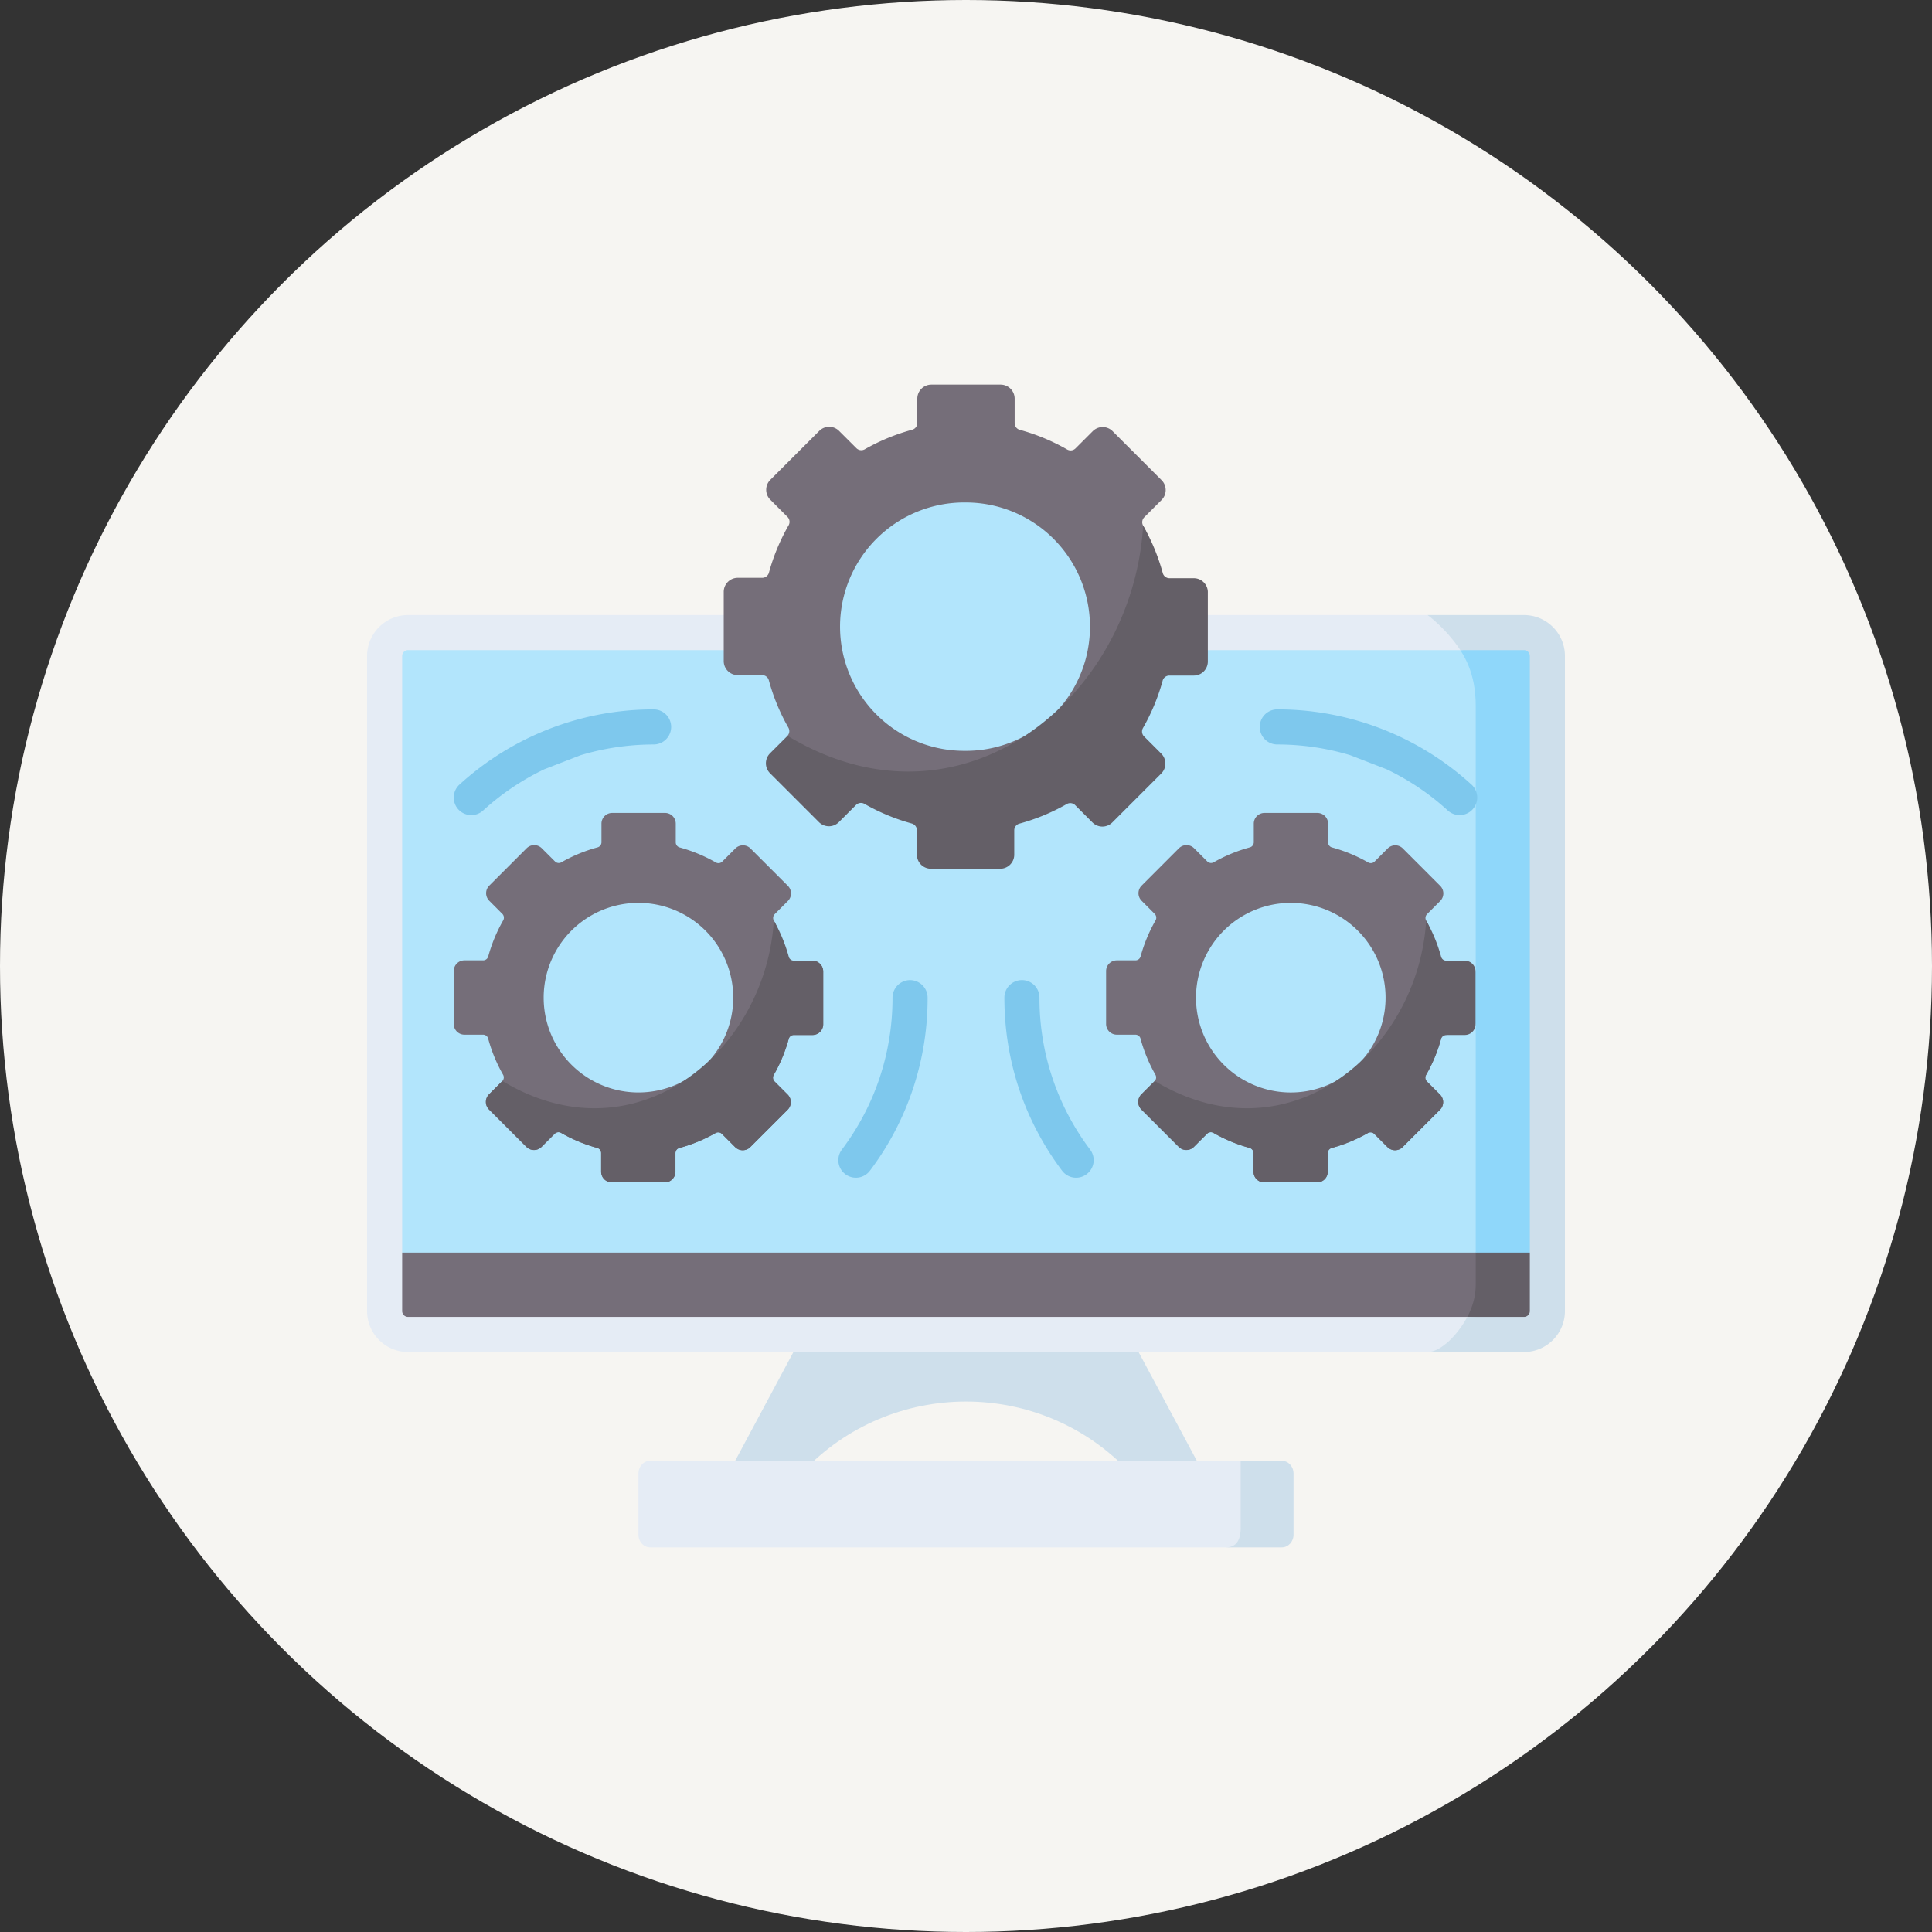
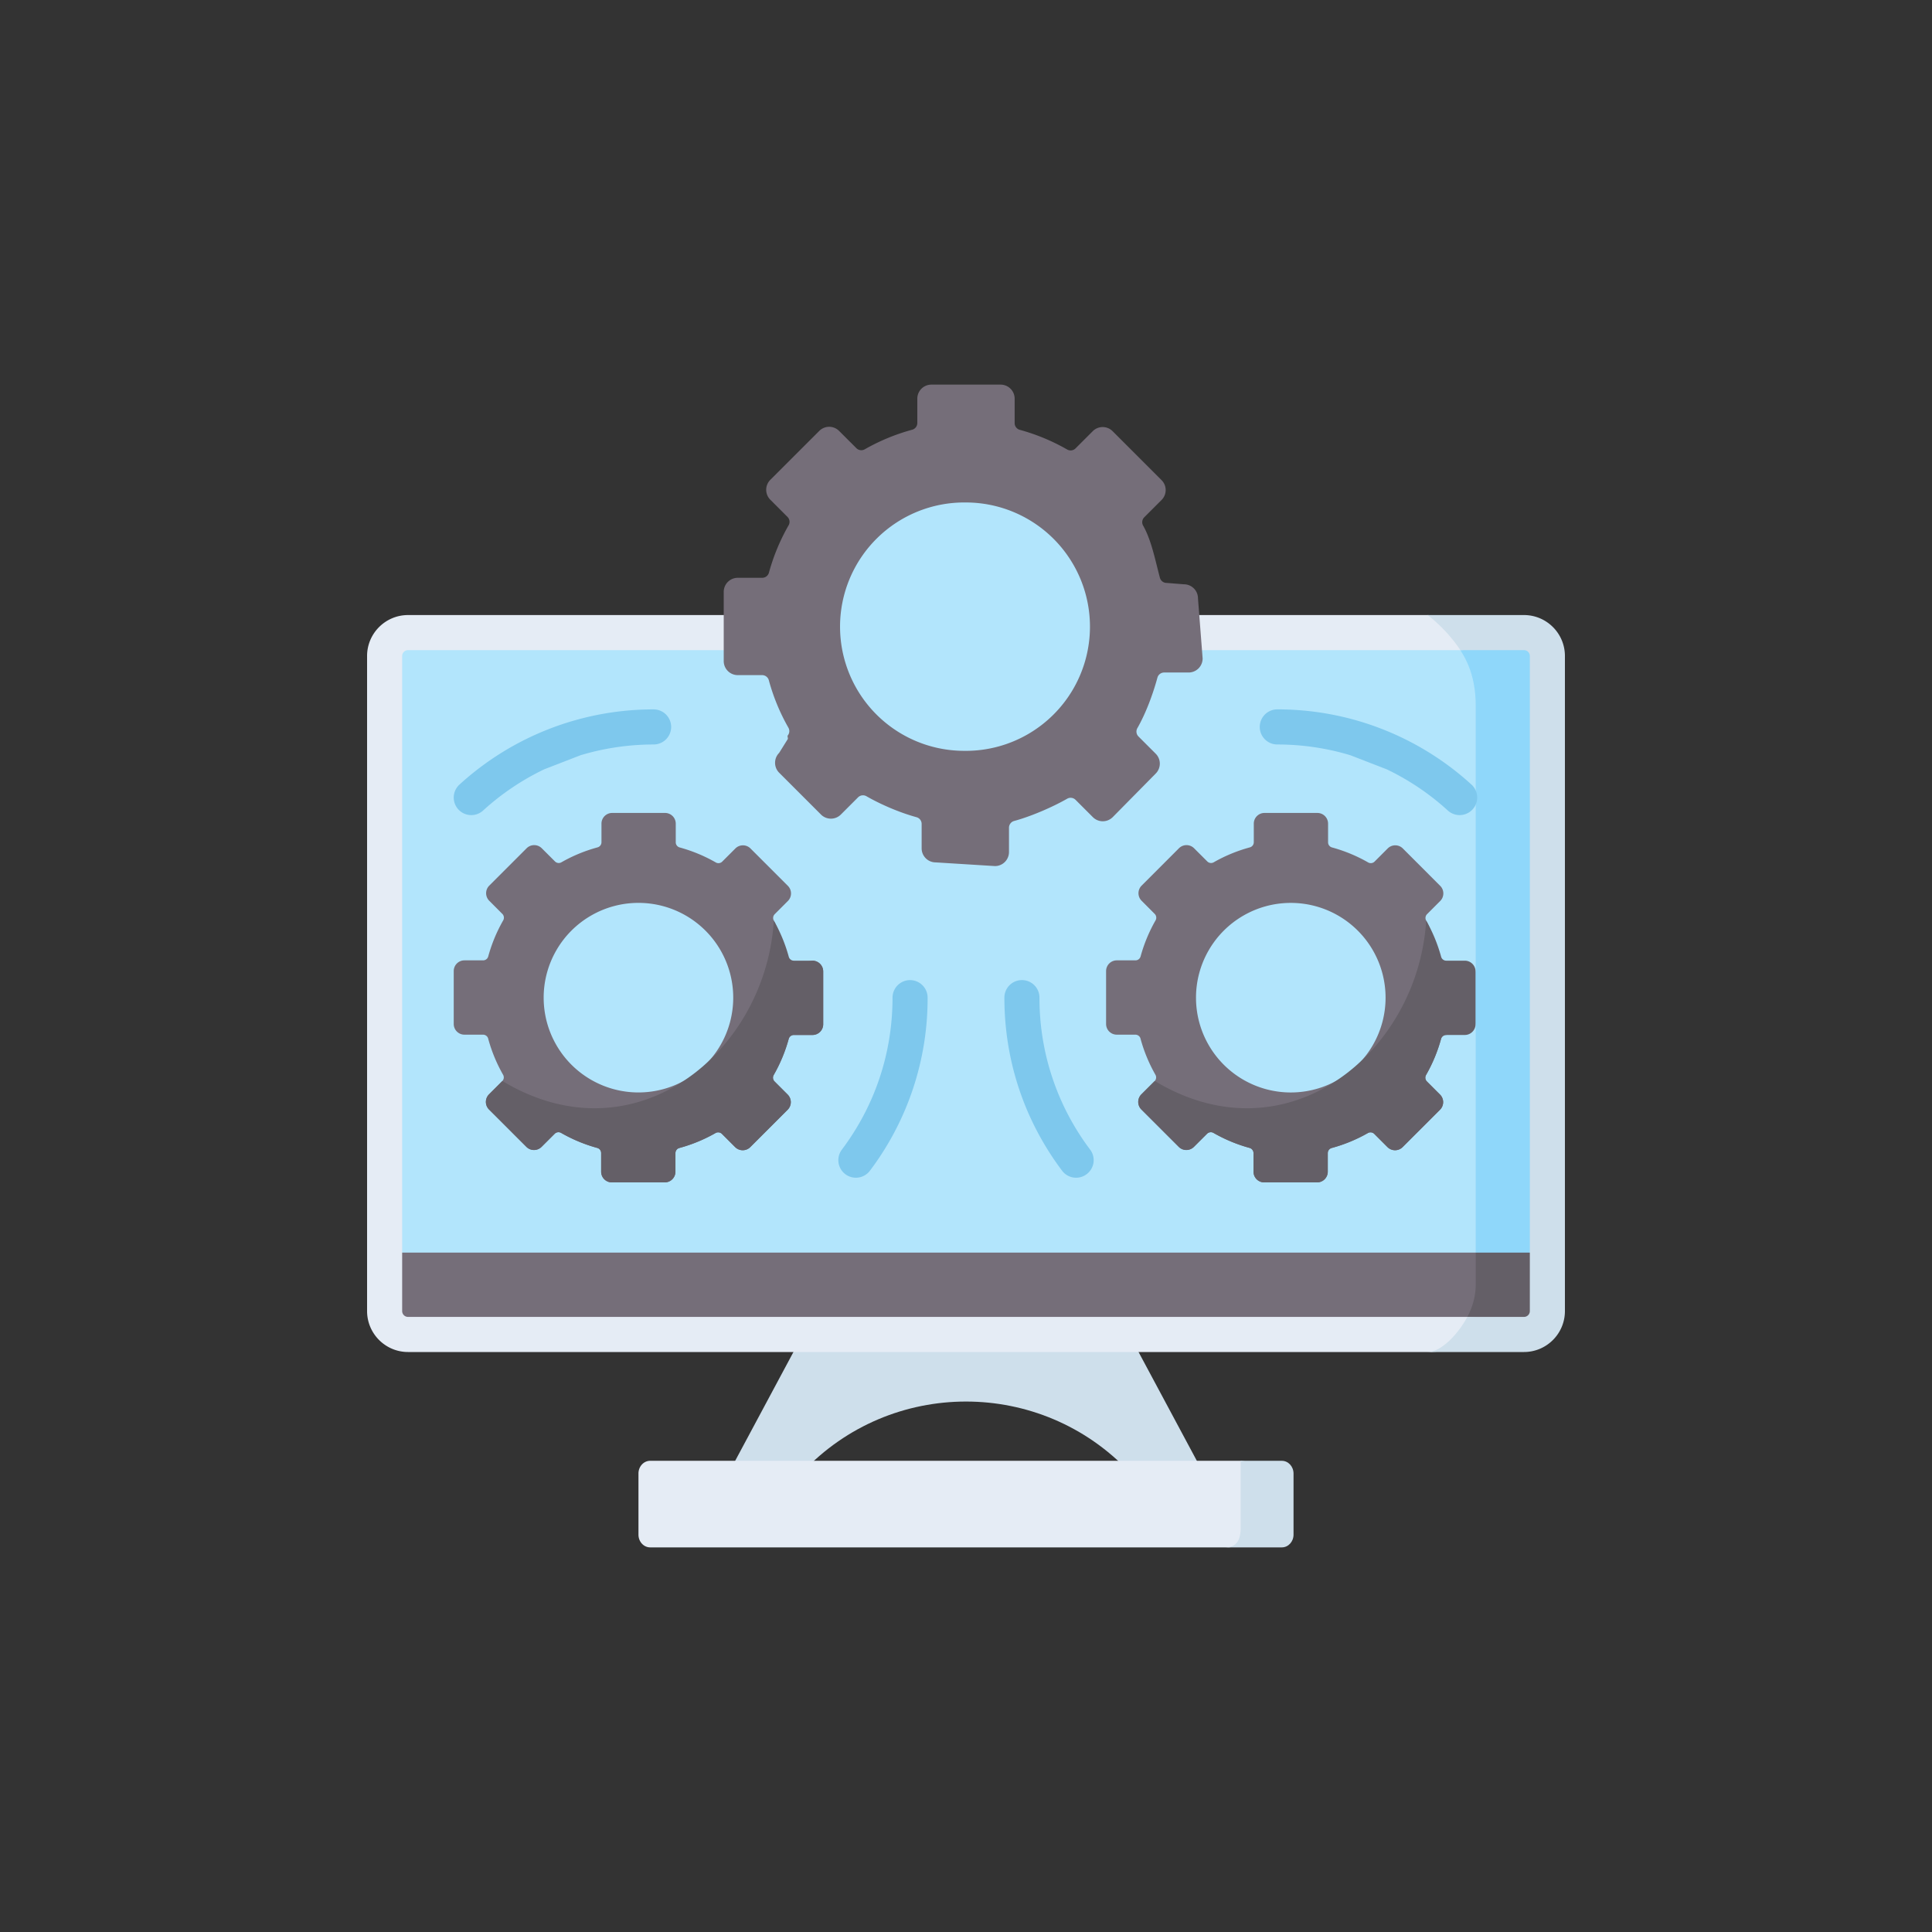
<svg xmlns="http://www.w3.org/2000/svg" width="100" height="100" fill="none">
  <rect width="100%" height="100%" fill="#333333" stroke="none" />
-   <circle cx="50" cy="50" r="50" fill="#F6F5F2" />
  <g clip-path="url(#a)">
    <path fill="#756E79" d="M79.74 64.834v4.238H20.26v-4.238l33.723-2.152z" />
    <path fill="#B2E5FC" d="M79.74 33.103v31.731H20.26V33.102h21.089s1.121 7.578 8.53 7.578c7.41 0 7.865-7.578 7.865-7.578z" />
    <path fill="#645F67" d="M79.74 64.834v4.238h-4.42c.595-.692 1.064-1.556 1.064-2.596v-1.642l1.601-1.058z" />
    <path fill="#8FD7FA" d="M79.74 33.103v31.731h-3.356V53.016l-.594-1.377.594-1.36V36.554c0-1.733-.592-2.698-1.2-3.452z" />
    <path fill="#CEDFEB" d="m62.028 75.76-3.551.452c-4.593-4.891-12.36-4.891-16.954 0l-3.587-.384 3.619-6.756h16.89z" />
    <path fill="#E5ECF5" d="m77.428 32.077-3.535-.242H58.519v1.816h17.067l3.536-.242c.168 0 .303.136.303.303v34.39a.303.303 0 0 1-.303.303l-3.173-.242h-54.83a.303.303 0 0 1-.303-.303V33.954c0-.167.136-.303.303-.303h19.94v-1.816h-19.94c-1.168 0-2.119.95-2.119 2.12V67.86c0 1.169.95 2.12 2.12 2.12h52.894l4.625-.243c1.168 0 2.119-.95 2.119-2.119V34.196c0-1.168-2.162-2.119-3.33-2.119M66.106 79.85l-2.528.242H33.652c-.334 0-.605-.295-.605-.659v-3.164c0-.363.271-.658.605-.658h30.565l1.889.242c.334 0 .605.295.605.659v2.68c0 .363-.271.658-.605.658" />
    <path fill="#CEDFEB" d="M66.953 76.27v3.164c0 .363-.271.658-.605.658h-2.89c.703 0 .76-.68.76-.993v-3.488h2.13c.334 0 .605.295.605.659" />
    <path fill="#B2E5FC" d="M57.94 32.196a7.842 7.842 0 1 1-15.684 0 7.842 7.842 0 0 1 15.685 0" />
    <path fill="#CEDFEB" d="M81 67.86V33.954c0-1.169-.95-2.119-2.12-2.119h-4.987s.965.703 1.694 1.816h3.294c.167 0 .303.136.303.303V67.86a.303.303 0 0 1-.303.303h-2.932c-.512.948-1.379 1.817-2.057 1.817h4.989c1.169 0 2.119-.951 2.119-2.12" />
    <path fill="#756E79" d="m61.28 30.243-.892-.071a.36.36 0 0 1-.35-.264c-.235-.869-.434-1.938-.87-2.702a.36.36 0 0 1 .06-.433l.894-.894a.725.725 0 0 0 0-1.027l-2.534-2.534a.725.725 0 0 0-1.028 0l-.889.889a.36.36 0 0 1-.434.06 10.5 10.5 0 0 0-2.456-1.02.36.36 0 0 1-.263-.35v-1.262a.727.727 0 0 0-.727-.727h-3.585a.727.727 0 0 0-.726.727v1.257a.36.36 0 0 1-.264.35 10.5 10.5 0 0 0-2.458 1.015.36.36 0 0 1-.433-.061l-.894-.892a.724.724 0 0 0-1.026 0l-2.535 2.534a.727.727 0 0 0 0 1.026l.889.89a.36.36 0 0 1 .06.434 10.5 10.5 0 0 0-1.02 2.456.36.36 0 0 1-.35.263h-1.263.001a.727.727 0 0 0-.727.726v3.584c0 .402.326.727.727.727h1.258a.36.36 0 0 1 .349.264c.233.86.573 1.686 1.015 2.459a.36.36 0 0 1-.049.419s.025.155.02.16l-.451.722a.73.73 0 0 0 0 1.028l2.166 2.166a.727.727 0 0 0 1.026 0l.89-.89a.36.36 0 0 1 .434-.06c.763.438 1.727.849 2.596 1.087a.36.36 0 0 1 .263.349v1.263c0 .4.325.726.726.726l3.068.191a.727.727 0 0 0 .727-.726v-1.258c0-.162.107-.307.264-.35.869-.235 1.986-.716 2.75-1.154a.36.36 0 0 1 .433.061l.894.894a.726.726 0 0 0 1.028 0l2.225-2.256a.726.726 0 0 0 0-1.027l-.89-.89a.36.36 0 0 1-.06-.433c.438-.764.803-1.748 1.04-2.617a.36.36 0 0 1 .35-.263h1.263a.727.727 0 0 0 .726-.726l-.241-3.114a.727.727 0 0 0-.727-.726m-11.29 8.62a6.428 6.428 0 1 1-.002-12.855 6.428 6.428 0 0 1 .001 12.856" />
-     <path fill="#645F67" d="M62.517 30.654v3.586a.727.727 0 0 1-.726.727h-1.263a.36.36 0 0 0-.35.263h.001a10.6 10.6 0 0 1-1.02 2.455.36.36 0 0 0 .059.434l.89.89a.727.727 0 0 1 0 1.026l-2.535 2.535a.725.725 0 0 1-1.028 0l-.893-.894a.36.36 0 0 0-.434-.06 10.5 10.5 0 0 1-2.457 1.016.36.36 0 0 0-.264.349v1.258a.727.727 0 0 1-.727.727h-3.584a.727.727 0 0 1-.727-.727v-1.263a.36.36 0 0 0-.263-.35 10.6 10.6 0 0 1-2.455-1.02.36.36 0 0 0-.434.06l-.89.89a.727.727 0 0 1-1.026 0l-2.536-2.535a.73.73 0 0 1 0-1.028l.894-.893.012-.014c8.996 5.423 17.864-1.947 18.407-10.879.436.764.78 1.589 1.017 2.457a.36.36 0 0 0 .348.264h1.258c.402 0 .727.326.727.727" />
    <path fill="#756E79" d="m75.63 50-.882-.089a.28.28 0 0 1-.266-.2c-.18-.664-.332-1.48-.665-2.063a.28.28 0 0 1 .046-.33l.682-.683a.554.554 0 0 0 0-.783l-1.934-1.935a.553.553 0 0 0-.785 0l-.678.678a.275.275 0 0 1-.33.046 8 8 0 0 0-1.876-.778.276.276 0 0 1-.201-.267v-.963a.554.554 0 0 0-.554-.555H65.45a.554.554 0 0 0-.554.554v.96a.276.276 0 0 1-.201.267 8 8 0 0 0-1.877.775.275.275 0 0 1-.33-.047l-.682-.681a.554.554 0 0 0-.784 0L59.09 45.84a.554.554 0 0 0 0 .784l.678.68a.28.28 0 0 1 .046.33c-.338.59-.6 1.22-.778 1.874a.276.276 0 0 1-.267.2h-.964a.555.555 0 0 0-.554.556v2.735c0 .307.248.555.554.555h.96c.124 0 .235.082.267.2v.002c.177.655.438 1.285.774 1.876a.275.275 0 0 1-.046.33l-.682.681a.555.555 0 0 0 0 .785l1.936 1.934h-.001a.555.555 0 0 0 .784 0l.68-.678a.275.275 0 0 1 .33-.046c.59.338 1.22.6 1.875.779a.28.28 0 0 1 .2.266v.965c0 .306.248.553.555.553h2.735a.554.554 0 0 0 .554-.554v-.96c0-.123.082-.234.202-.267a8 8 0 0 0 1.876-.775.275.275 0 0 1 .33.047l.682.682a.555.555 0 0 0 .785 0l1.935-1.935a.555.555 0 0 0 0-.784l-.68-.678a.276.276 0 0 1-.046-.332 8 8 0 0 0 .78-1.874.275.275 0 0 1 .266-.2l.576-.217a.554.554 0 0 0 .555-.555l.197-2.244A.554.554 0 0 0 75.63 50m-8.818 6.546a4.906 4.906 0 1 1-.002-9.812 4.906 4.906 0 0 1 .002 9.812" />
    <path fill="#645F67" d="M76.373 50.279v2.736a.555.555 0 0 1-.554.555h-.964a.275.275 0 0 0-.266.2 8 8 0 0 1-.779 1.875.28.28 0 0 0 .046.33l.679.68a.556.556 0 0 1 0 .784L72.6 59.373a.556.556 0 0 1-.785 0l-.682-.682a.28.28 0 0 0-.33-.046 8 8 0 0 1-1.876.775.274.274 0 0 0-.202.266v.96a.555.555 0 0 1-.554.555h-2.735a.555.555 0 0 1-.555-.554v-.964a.275.275 0 0 0-.2-.266 8 8 0 0 1-1.875-.78.28.28 0 0 0-.33.046l-.68.679a.554.554 0 0 1-.783 0l-1.936-1.934a.555.555 0 0 1 0-.785l.683-.681.009-.011c6.866 4.139 13.634-1.486 14.049-8.303.336.59.596 1.22.775 1.874.033.12.142.203.266.202h.96c.306.001.554.249.554.555" />
    <path fill="#756E79" d="m42.054 49.725-1.071.186a.276.276 0 0 1-.267-.2c-.18-.664-.332-1.48-.665-2.063h.001a.28.28 0 0 1 .046-.33l.683-.683a.554.554 0 0 0 0-.783l-1.935-1.935a.553.553 0 0 0-.784 0l-.678.678a.275.275 0 0 1-.332.046 8 8 0 0 0-1.875-.778.276.276 0 0 1-.2-.267v-.963a.554.554 0 0 0-.555-.555h-2.736a.554.554 0 0 0-.554.554v.96a.276.276 0 0 1-.201.267 8 8 0 0 0-1.876.775.275.275 0 0 1-.33-.047l-.683-.681a.554.554 0 0 0-.784 0l-1.934 1.934a.554.554 0 0 0 0 .784l.678.68a.28.28 0 0 1 .046.33 8 8 0 0 0-.778 1.874.275.275 0 0 1-.267.2h-.964a.554.554 0 0 0-.554.556v2.735c0 .307.248.555.554.555H25c.124 0 .235.082.267.2v.002c.177.655.437 1.285.774 1.876a.275.275 0 0 1-.047.33l-.682.681h.001a.555.555 0 0 0 0 .785l1.936 1.934h-.001a.555.555 0 0 0 .784 0l.679-.678a.275.275 0 0 1 .33-.046c.59.338 1.22.6 1.875.779.12.033.201.142.2.266v.965c0 .306.25.553.555.553h2.736a.554.554 0 0 0 .554-.554v-.96c0-.123.082-.234.202-.267a8 8 0 0 0 1.875-.775.276.276 0 0 1 .331.047l.682.682a.554.554 0 0 0 .785 0l1.934-1.935a.555.555 0 0 0 0-.784l-.678-.678a.275.275 0 0 1-.047-.331c.339-.59.6-1.22.78-1.875a.275.275 0 0 1 .266-.2h.964a.554.554 0 0 0 .554-.555V50.28a.555.555 0 0 0-.554-.555m-9.008 6.82a4.906 4.906 0 1 1-.002-9.812 4.906 4.906 0 0 1 .002 9.812" />
    <path fill="#645F67" d="M42.609 50.279v2.736a.556.556 0 0 1-.555.555h-.964a.275.275 0 0 0-.266.2 8 8 0 0 1-.779 1.875.28.28 0 0 0 .045.33l.68.68a.556.556 0 0 1 0 .784l-1.935 1.934a.556.556 0 0 1-.785 0l-.682-.682a.28.28 0 0 0-.33-.046 8 8 0 0 1-1.876.775.27.27 0 0 0-.201.266v.96a.556.556 0 0 1-.555.555H31.67a.555.555 0 0 1-.555-.554v-.964a.275.275 0 0 0-.2-.266 8 8 0 0 1-1.875-.78.28.28 0 0 0-.33.046l-.68.679a.554.554 0 0 1-.784 0l-1.935-1.934a.555.555 0 0 1 0-.785l.682-.681.01-.011c6.866 4.139 13.634-1.486 14.049-8.303.336.59.596 1.22.775 1.874.032.12.142.203.266.202h.96c.306.001.554.249.555.555" />
    <path fill="#7EC8ED" d="M33.832 36.718a14.89 14.89 0 0 0-10.05 3.892.907.907 0 1 0 1.223 1.343 13.1 13.1 0 0 1 3.164-2.134l1.884-.73a13.2 13.2 0 0 1 3.778-.555.908.908 0 1 0 0-1.816M47.105 50.73a.91.91 0 0 0-.908.908c0 2.864-.907 5.584-2.622 7.866a.908.908 0 1 0 1.452 1.092 14.8 14.8 0 0 0 2.986-8.958.91.91 0 0 0-.908-.908m29.058-10.12a14.88 14.88 0 0 0-10.05-3.893.908.908 0 0 0 0 1.817c1.292 0 2.564.19 3.777.555l1.884.73v-.001a13.1 13.1 0 0 1 3.165 2.134.907.907 0 1 0 1.224-1.343m-22.36 11.028a.908.908 0 0 0-1.816 0c0 3.26 1.032 6.358 2.986 8.958a.905.905 0 0 0 1.272.18.906.906 0 0 0 .18-1.272 13 13 0 0 1-2.622-7.866" />
  </g>
  <defs>
    <clipPath id="a">
      <path fill="#fff" d="M19 19h62v62H19z" />
    </clipPath>
  </defs>
</svg>